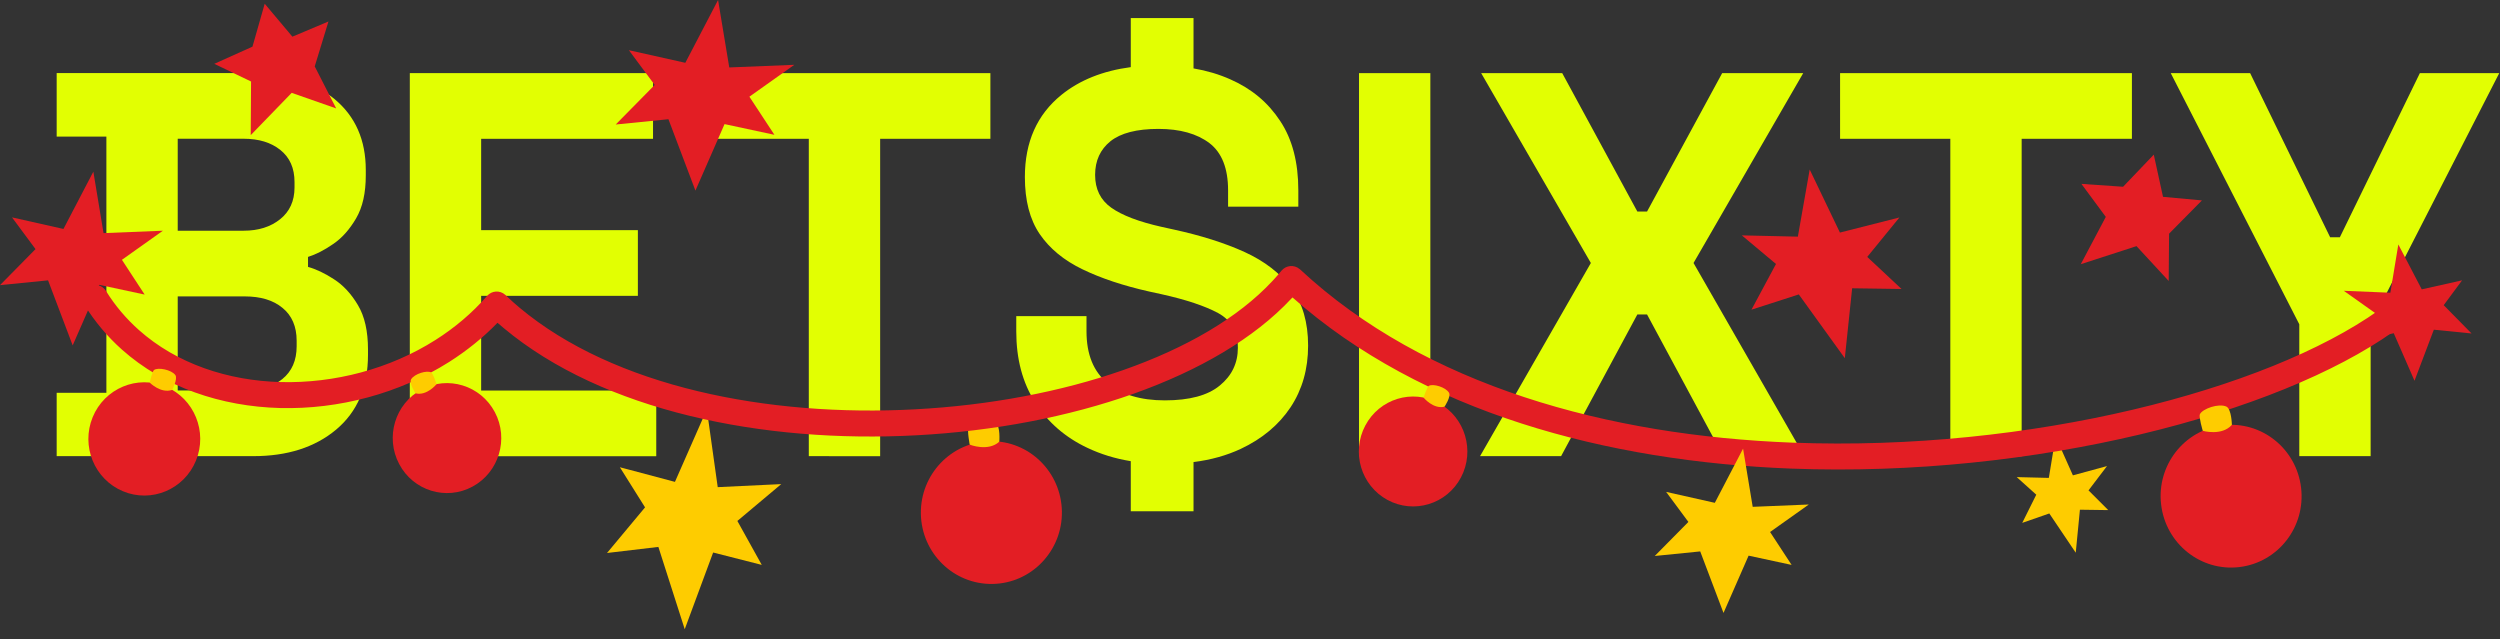
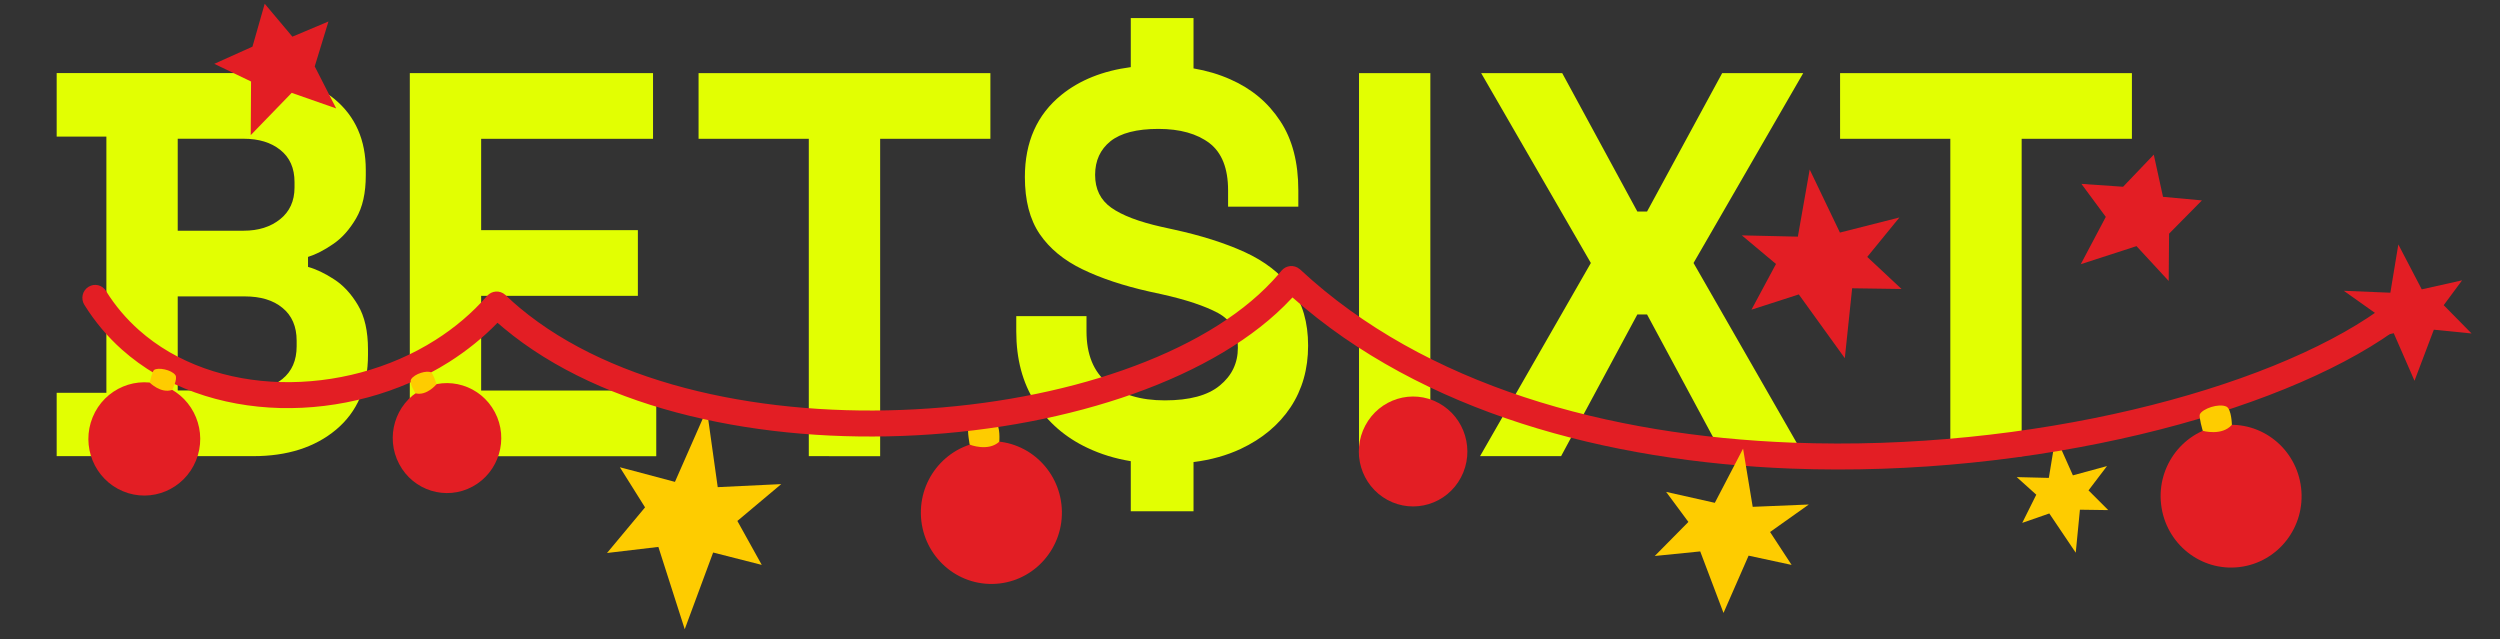
<svg xmlns="http://www.w3.org/2000/svg" width="223" height="57" viewBox="0 0 223 57" fill="none">
  <rect x="0" y="0" width="223" height="57" fill="#333333" stroke="none" />
  <path d="M115.12 36.326C116.162 34.75 116.683 32.918 116.683 30.83C116.683 28.748 116.183 27.038 115.19 25.705C114.198 24.372 112.797 23.295 111.023 22.483C109.235 21.67 107.13 21.007 104.723 20.48L103.618 20.237C101.59 19.781 100.091 19.211 99.127 18.527C98.162 17.842 97.684 16.873 97.684 15.597C97.684 14.328 98.148 13.33 99.056 12.596C99.971 11.869 101.4 11.498 103.329 11.498C105.258 11.498 106.771 11.926 107.884 12.767C108.989 13.615 109.545 15.02 109.545 16.973V18.434H115.81V16.973C115.81 14.499 115.282 12.432 114.198 10.8C113.121 9.153 111.643 7.913 109.763 7.086C108.742 6.63 107.644 6.302 106.462 6.102V1.611H100.865V5.988C98.388 6.316 96.318 7.136 94.671 8.469C92.503 10.229 91.419 12.667 91.419 15.789C91.419 17.878 91.855 19.574 92.742 20.879C93.629 22.176 94.903 23.224 96.557 24.022C98.204 24.821 100.197 25.484 102.506 26.004L103.618 26.246C105.8 26.731 107.482 27.294 108.651 27.922C109.826 28.563 110.418 29.59 110.418 31.022C110.418 32.391 109.876 33.517 108.799 34.394C107.729 35.278 106.089 35.713 103.906 35.713C101.752 35.713 100.056 35.207 98.796 34.18C97.543 33.154 96.916 31.614 96.916 29.561V28.2H90.651V29.561C90.651 32.035 91.215 34.145 92.341 35.905C93.467 37.666 95.023 39.02 97.008 39.954C98.198 40.517 99.472 40.909 100.865 41.137V45.607H106.462V41.216C108.017 41.023 109.425 40.624 110.678 40.039C112.586 39.141 114.071 37.901 115.12 36.326Z" fill="#E2FF02" />
  <path fill-rule="evenodd" clip-rule="evenodd" d="M31.931 27.223C31.339 26.218 30.614 25.434 29.784 24.906C28.953 24.364 28.179 24.001 27.475 23.808V22.917C28.179 22.696 28.932 22.311 29.713 21.77C30.495 21.242 31.177 20.48 31.762 19.482C32.346 18.484 32.628 17.215 32.628 15.647V15.162C32.628 12.496 31.705 10.379 29.833 8.832C27.968 7.299 25.497 6.515 22.414 6.515H5.055V12.182H9.489V35.035H5.055V40.688H22.604C25.623 40.688 28.087 39.904 29.974 38.329C31.874 36.739 32.825 34.522 32.825 31.657V31.172C32.825 29.54 32.529 28.228 31.931 27.223ZM15.853 12.375H21.738C23.082 12.375 24.18 12.71 25.011 13.38C25.849 14.05 26.271 14.998 26.271 16.238V16.73C26.271 17.928 25.835 18.876 24.99 19.553C24.138 20.237 23.054 20.579 21.738 20.579H15.853V12.375ZM26.461 30.887C26.461 32.141 26.039 33.118 25.187 33.809C24.328 34.494 23.216 34.829 21.829 34.829H15.853V26.439H21.829C23.244 26.439 24.37 26.774 25.201 27.465C26.039 28.149 26.461 29.126 26.461 30.395V30.887Z" fill="#E2FF02" />
  <path d="M58.25 6.522H36.555V40.695H58.538V34.836H42.918V26.389H56.898V20.529H42.918V12.382H58.25V6.522Z" fill="#E2FF02" />
  <path d="M72.145 12.382V40.688L78.509 40.695V12.382H88.343V6.522H62.312V12.382H72.145Z" fill="#E2FF02" />
  <path d="M121.224 40.688V6.522H127.587V40.695L121.224 40.688Z" fill="#E2FF02" />
  <path d="M141.905 23.459L132.021 40.688H139.251L146.051 28.05H146.917L153.717 40.688H160.946L151.063 23.459L160.847 6.522H153.618L146.917 18.869H146.051L139.349 6.522H132.12L141.905 23.459Z" fill="#E2FF02" />
  <path d="M173.969 40.688V12.382H164.135V6.522H190.166V12.382H180.332V40.695L173.969 40.688Z" fill="#E2FF02" />
-   <path d="M205.097 28.926V40.688H211.46V28.926L222.934 6.522H215.853L208.715 21.164H207.849L200.711 6.522H193.63L205.097 28.926Z" fill="#E2FF02" />
  <path fill-rule="evenodd" clip-rule="evenodd" d="M94.721 45.622C94.777 49.136 92.003 52.037 88.533 52.087C85.063 52.144 82.198 49.343 82.141 45.822C82.092 42.307 84.858 39.413 88.336 39.356C91.806 39.299 94.664 42.108 94.721 45.622Z" fill="#E31E24" />
  <path fill-rule="evenodd" clip-rule="evenodd" d="M89.138 39.397C89.138 39.397 89.25 37.993 88.814 37.729C88.166 37.344 86.674 37.693 86.392 38.171C86.258 38.392 86.498 39.661 86.498 39.661C86.498 39.661 88.145 40.316 89.138 39.397Z" fill="#FECC00" />
  <path fill-rule="evenodd" clip-rule="evenodd" d="M192.117 13.793L189.379 16.659L185.662 16.402L187.837 19.346L185.605 23.566L190.575 21.955L193.447 25.063L193.482 20.843L196.411 17.877L192.94 17.557L192.117 13.793Z" fill="#E31E24" />
  <path fill-rule="evenodd" clip-rule="evenodd" d="M63.049 36.518L60.205 42.983L55.292 41.678L57.538 45.257L54.145 49.327L58.727 48.785L61.078 56.127L63.612 49.284L67.949 50.389L65.773 46.469L69.687 43.182L64.021 43.453L63.049 36.518Z" fill="#FECC00" />
  <path fill-rule="evenodd" clip-rule="evenodd" d="M183.361 38.943L182.756 42.629L179.891 42.557L181.636 44.126L180.383 46.642L182.798 45.801L185.156 49.301L185.529 45.466L188.056 45.501L186.296 43.741L187.944 41.574L184.903 42.401L183.361 38.943Z" fill="#FECC00" />
  <path d="M7.519 27.181C7.188 26.639 7.35 25.926 7.885 25.591C8.42 25.249 9.124 25.413 9.455 25.954C10.271 27.273 11.257 28.428 12.376 29.426C15.755 32.441 20.317 33.959 25.054 34.081C29.834 34.202 34.775 32.912 38.858 30.317C40.554 29.241 42.11 27.936 43.448 26.396C43.863 25.919 44.588 25.869 45.067 26.297L45.144 26.368C45.545 26.753 45.954 27.124 46.369 27.466C54.788 34.494 68.472 37.217 81.636 36.511C94.778 35.813 107.336 31.7 113.517 25.049C113.805 24.743 114.066 24.443 114.305 24.151C114.706 23.659 115.431 23.588 115.917 23.994L115.966 24.03C127.138 34.437 143.497 38.857 159.87 39.484C181.066 40.297 202.205 34.779 212.179 27.68C212.693 27.309 213.411 27.437 213.77 27.958C214.136 28.485 214.01 29.205 213.496 29.576C203.176 36.918 181.467 42.627 159.786 41.8C143.349 41.166 126.87 36.789 115.291 26.532L115.185 26.639C108.589 33.724 95.44 38.101 81.748 38.828C68.085 39.562 53.802 36.675 44.919 29.255L44.377 28.792C43.089 30.125 41.639 31.286 40.069 32.284C35.599 35.114 30.207 36.526 24.998 36.397C19.746 36.262 14.657 34.558 10.863 31.172C9.596 30.039 8.469 28.713 7.519 27.181Z" fill="#E31E24" />
  <path fill-rule="evenodd" clip-rule="evenodd" d="M155.482 40.02L152.962 44.852L148.619 43.876L150.604 46.556L147.605 49.593L151.66 49.186L153.737 54.675L155.975 49.564L159.812 50.391L157.89 47.454L161.346 45.002L156.341 45.209L155.482 40.02Z" fill="#FECC00" />
  <path fill-rule="evenodd" clip-rule="evenodd" d="M161.425 15.121L160.369 21.109L155.371 20.995L158.419 23.547L156.23 27.624L160.453 26.262L164.557 31.951L165.212 25.714L169.619 25.778L166.557 22.919L169.429 19.398L164.121 20.745L161.425 15.121Z" fill="#E31E24" />
  <path fill-rule="evenodd" clip-rule="evenodd" d="M205.258 43.519C205.667 47.011 203.203 50.169 199.754 50.583C196.304 50.996 193.179 48.494 192.771 45.001C192.362 41.508 194.833 38.344 198.282 37.937C201.732 37.524 204.857 40.026 205.258 43.519Z" fill="#E31E24" />
  <path fill-rule="evenodd" clip-rule="evenodd" d="M199.084 37.896C199.084 37.896 199.056 36.491 198.598 36.27C197.916 35.95 196.465 36.456 196.226 36.955C196.121 37.19 196.487 38.43 196.487 38.43C196.487 38.43 198.19 38.915 199.084 37.896Z" fill="#FECC00" />
  <path fill-rule="evenodd" clip-rule="evenodd" d="M130.319 42.584C129.059 44.972 126.123 45.87 123.765 44.594C121.407 43.318 120.52 40.353 121.78 37.965C123.04 35.577 125.968 34.672 128.327 35.948C130.685 37.224 131.579 40.196 130.319 42.584Z" fill="#E31E24" />
-   <path fill-rule="evenodd" clip-rule="evenodd" d="M128.853 36.276C128.853 36.276 129.451 35.378 129.254 35.036C128.959 34.53 127.825 34.202 127.459 34.416C127.29 34.516 126.98 35.464 126.98 35.464C126.98 35.464 127.846 36.526 128.853 36.276Z" fill="#FECC00" />
  <path fill-rule="evenodd" clip-rule="evenodd" d="M35.604 41.387C36.857 43.775 39.793 44.68 42.151 43.404C44.509 42.128 45.403 39.156 44.143 36.768C42.883 34.38 39.947 33.475 37.589 34.751C35.231 36.026 34.344 38.999 35.604 41.387Z" fill="#E31E24" />
  <path fill-rule="evenodd" clip-rule="evenodd" d="M37.063 35.086C37.063 35.086 36.472 34.188 36.669 33.839C36.958 33.34 38.098 33.005 38.464 33.226C38.633 33.318 38.943 34.266 38.943 34.266C38.943 34.266 38.077 35.336 37.063 35.086Z" fill="#FECC00" />
-   <path fill-rule="evenodd" clip-rule="evenodd" d="M64.052 0L61.13 5.603L56.097 4.477L58.399 7.577L54.922 11.106L59.624 10.635L62.032 17.001L64.629 11.07L69.078 12.025L66.846 8.625L70.852 5.781L65.051 6.016L64.052 0Z" fill="#E31E24" />
-   <path fill-rule="evenodd" clip-rule="evenodd" d="M8.327 15.312L5.66 20.423L1.07 19.39L3.168 22.22L0 25.435L4.287 25.007L6.483 30.809L8.848 25.406L12.903 26.276L10.876 23.175L14.529 20.58L9.236 20.794L8.327 15.312Z" fill="#E31E24" />
  <path fill-rule="evenodd" clip-rule="evenodd" d="M213.931 21.805L216.021 25.811L219.618 25.005L217.978 27.222L220.463 29.745L217.098 29.41L215.374 33.965L213.522 29.724L210.341 30.408L211.931 27.971L209.066 25.939L213.22 26.11L213.931 21.805Z" fill="#E31E24" />
  <path fill-rule="evenodd" clip-rule="evenodd" d="M17.48 41.087C16.424 43.667 13.503 44.886 10.961 43.817C8.413 42.748 7.21 39.789 8.265 37.216C9.321 34.643 12.243 33.417 14.784 34.486C17.325 35.555 18.536 38.514 17.48 41.087Z" fill="#E31E24" />
  <path fill-rule="evenodd" clip-rule="evenodd" d="M15.362 34.778C15.362 34.778 15.876 33.794 15.643 33.459C15.291 32.974 14.095 32.746 13.743 33.003C13.574 33.124 13.355 34.129 13.355 34.129C13.355 34.129 14.348 35.134 15.362 34.778Z" fill="#FECC00" />
  <path fill-rule="evenodd" clip-rule="evenodd" d="M23.611 0.334L22.52 4.162L19.113 5.694L22.394 7.27L22.365 12.053L26.019 8.282L29.989 9.672L28.074 5.923L29.299 1.916L26.082 3.271L23.611 0.334Z" fill="#E31E24" />
</svg>